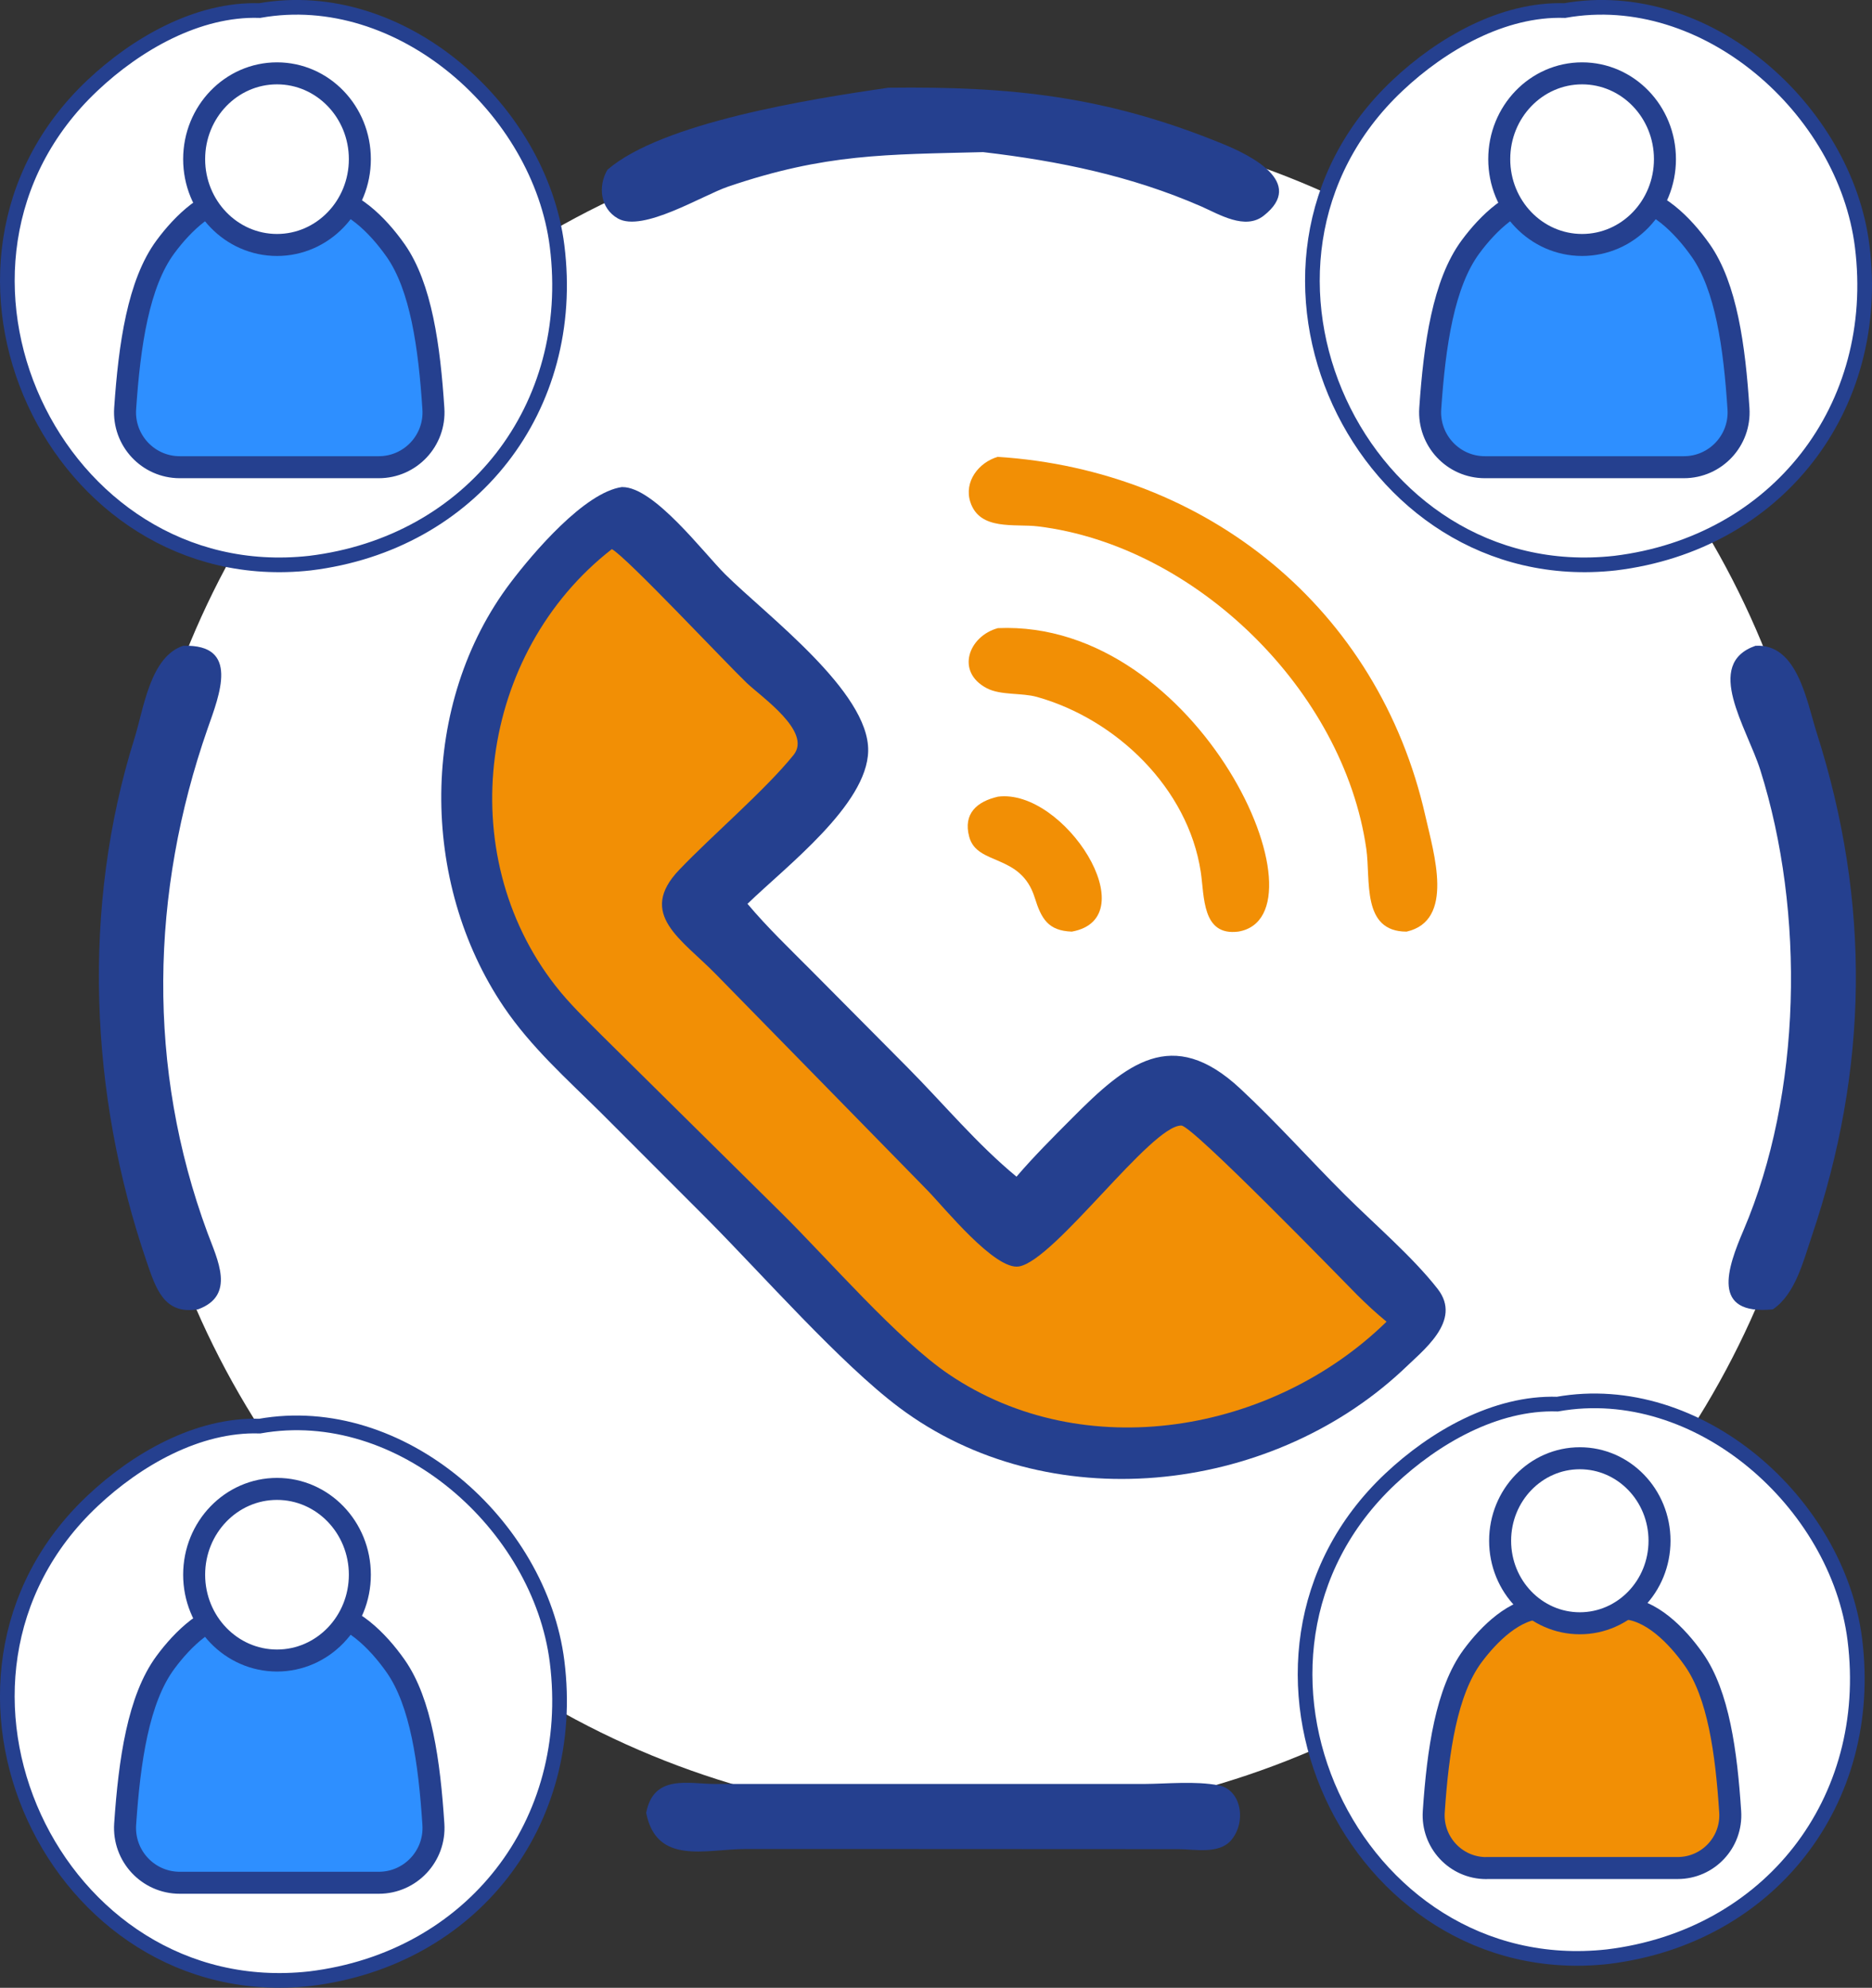
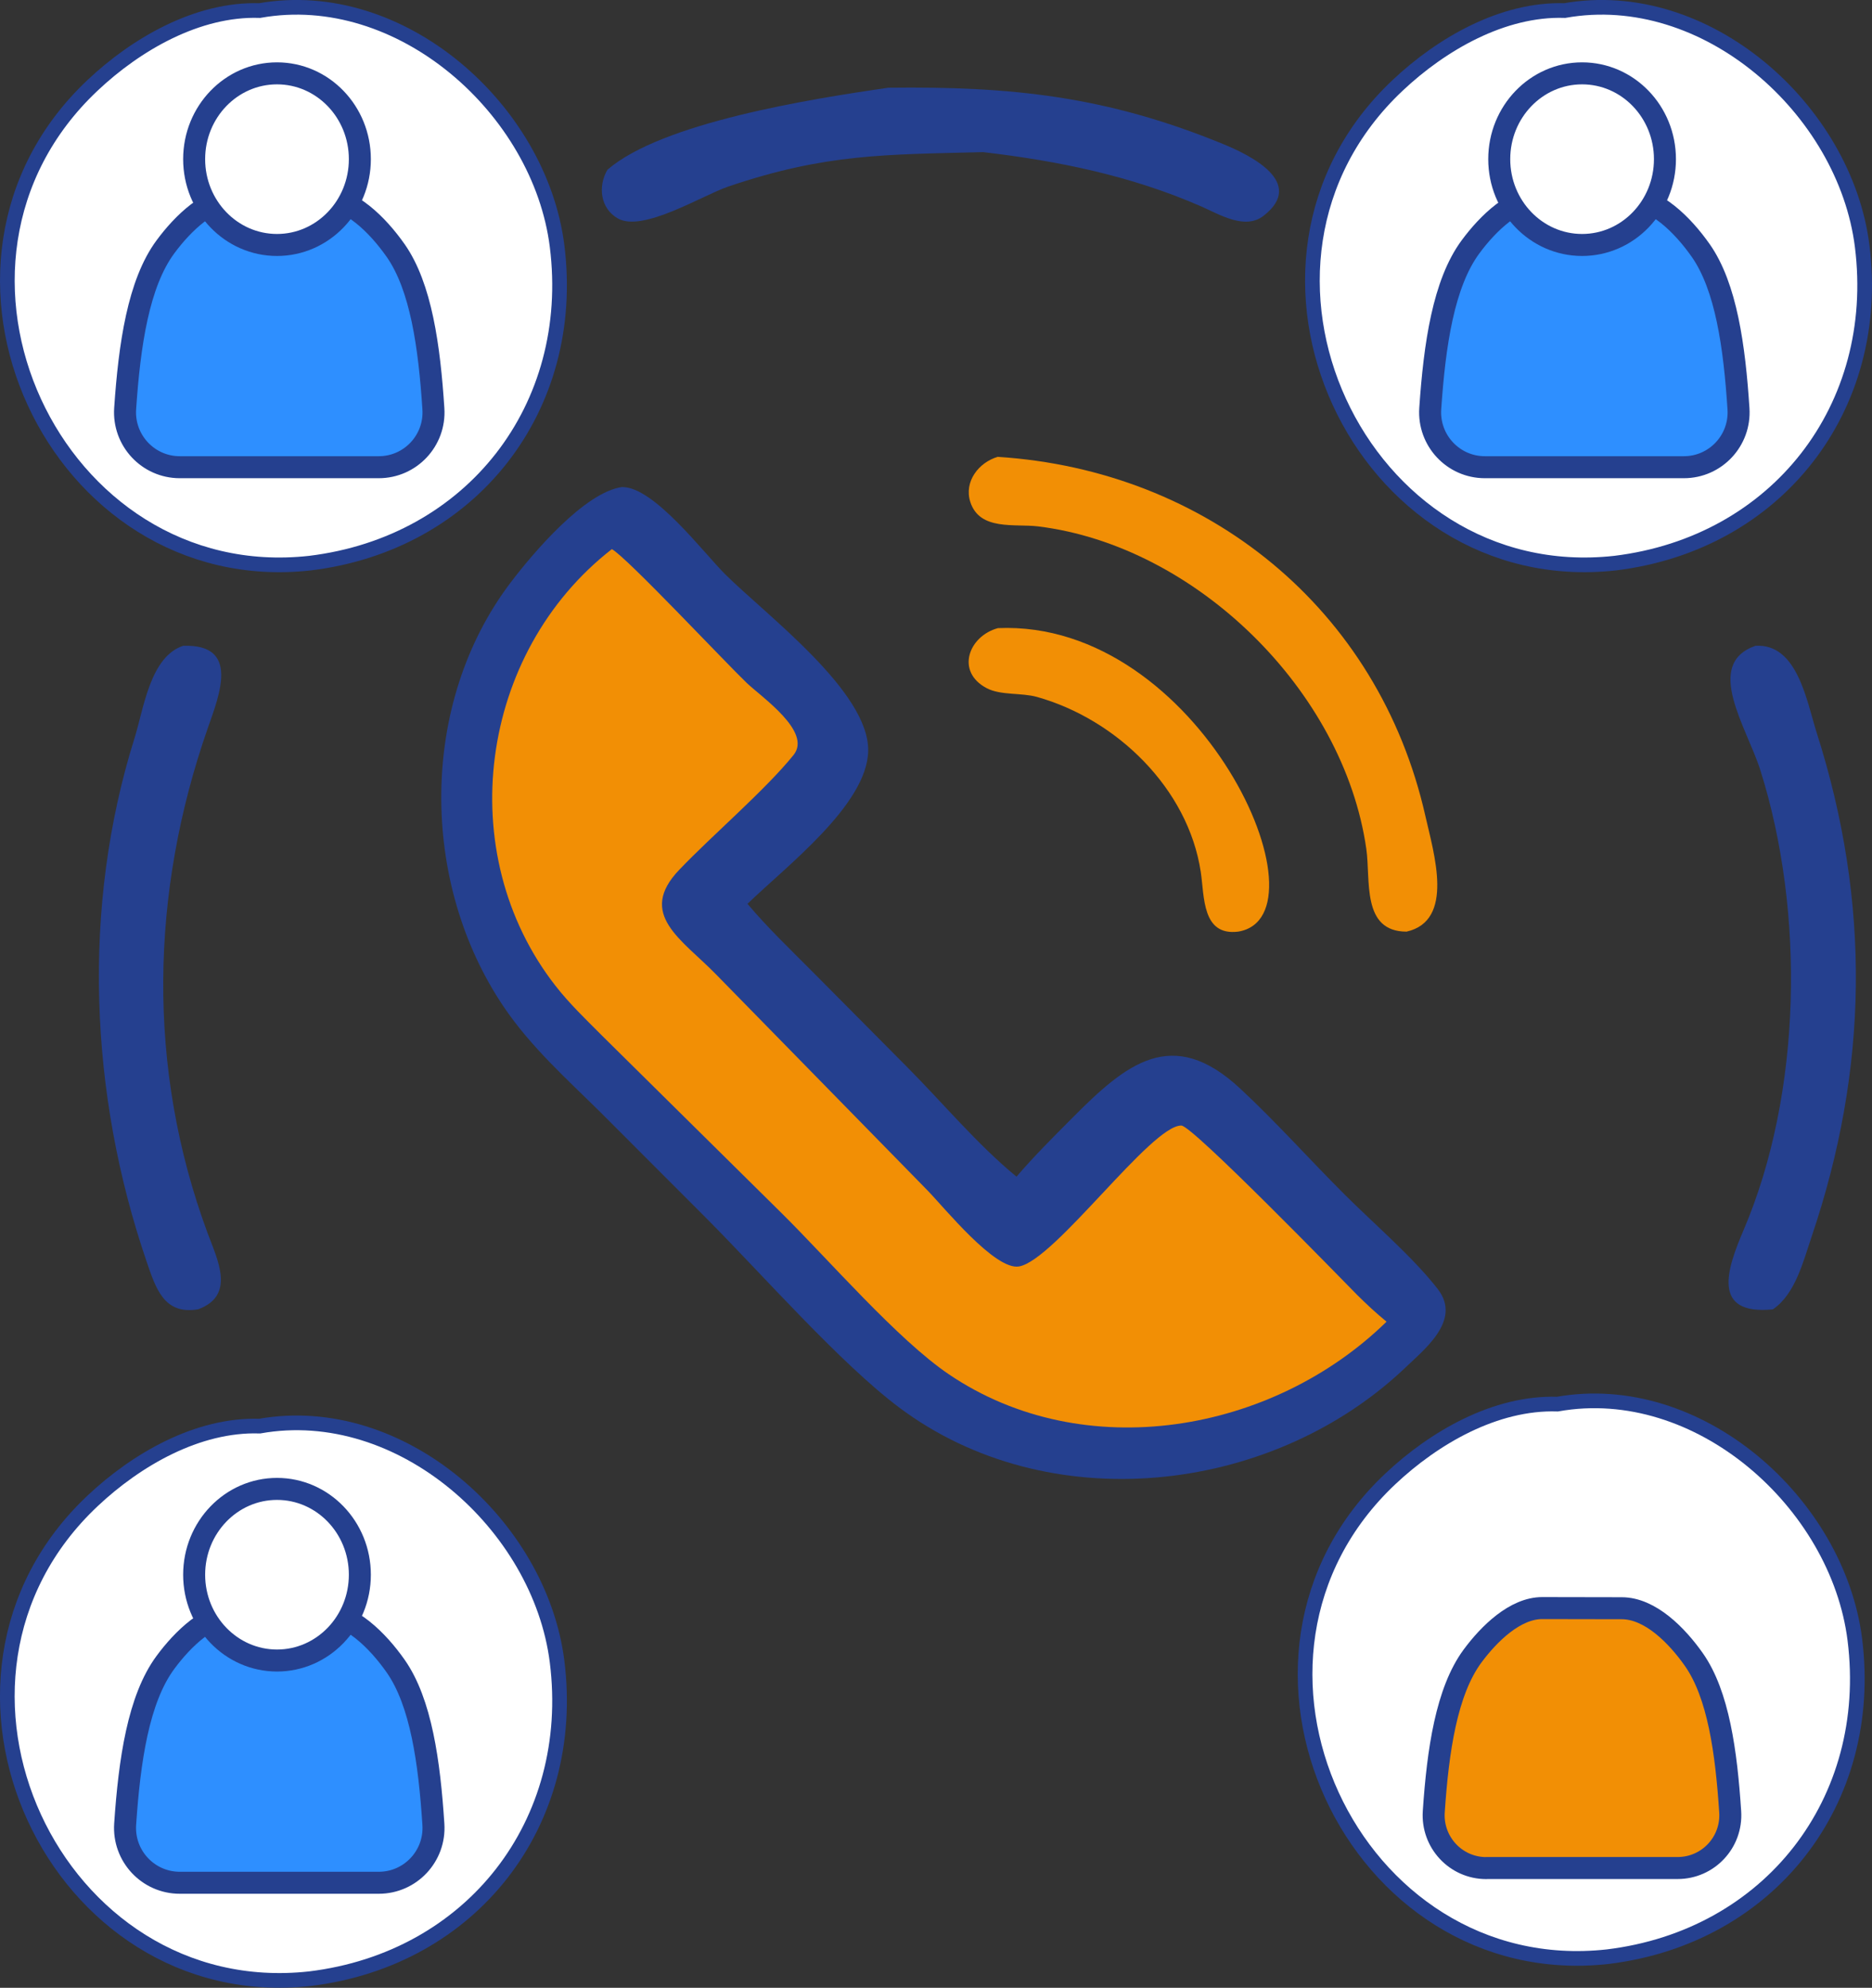
<svg xmlns="http://www.w3.org/2000/svg" id="Layer_1" data-name="Layer 1" viewBox="0 0 255.32 271.02">
  <rect x="0" y="0" width="255.32" height="271.02" fill="#333333" stroke="none" />
  <defs>
    <style> .cls-1, .cls-2 { fill: #f28f05; } .cls-3 { stroke-miterlimit: 10; stroke-width: 2px; } .cls-3, .cls-2, .cls-4, .cls-5 { stroke: #25408f; } .cls-3, .cls-6, .cls-4 { fill: #fff; } .cls-2, .cls-4, .cls-5 { stroke-linecap: round; stroke-linejoin: round; stroke-width: 3px; } .cls-7 { fill: #25408f; } .cls-5 { fill: #2e8fff; } </style>
  </defs>
-   <circle class="cls-6" cx="133.1" cy="132.07" r="116.02" />
  <g>
-     <path class="cls-1" d="M136.1,108.62c9.04-1.17,20.38,16.55,10.08,18.4-3.22-.12-4.15-1.73-5.06-4.65-1.9-6.06-7.86-4.29-8.93-8.28-.85-3.15,1.04-4.81,3.92-5.47Z" />
+     <path class="cls-1" d="M136.1,108.62Z" />
    <path class="cls-1" d="M136.1,85.64c27.6-1.2,45.62,39.29,32.77,41.38-4.95.61-4.59-4.78-5.1-8.15-1.73-11.4-11.5-20.81-22.34-23.85-2.11-.59-4.94-.19-6.85-1.19-4.3-2.26-2.45-7.12,1.53-8.19Z" />
    <path class="cls-7" d="M25.01,88.05c7.75-.25,4.91,6.71,3.31,11.28-7.82,22.4-8.32,46.3-.03,68.73,1.34,3.64,3.91,8.55-1.26,10.45-4.65.79-5.77-2.8-7.06-6.58-7.77-22.74-8.86-48.26-1.62-71.3,1.24-3.94,2.11-11.12,6.66-12.59Z" />
    <path class="cls-7" d="M239.41,88.05c5.75-.37,7.01,7.6,8.36,11.83,7.43,23.28,7.06,45.91-.71,68.8-1.12,3.3-2.19,7.75-5.26,9.84-8.51.85-6.2-5.64-4.01-10.77,7.98-18.67,8.41-43.39,2.3-62.75-1.85-5.85-7.77-14.46-.67-16.95Z" />
-     <path class="cls-7" d="M137.78,243.23h18.23c3.28-.02,6.98-.43,10.21.19,3.06.58,3.82,4.92,1.73,7.44-1.64,1.98-5.01,1.27-7.12,1.26l-41.28-.02h-17.91c-5.37.01-12.09,2.25-13.51-4.93,1.01-5.31,5.78-3.95,9.38-3.94h40.28Z" />
    <path class="cls-1" d="M136.1,62.29c28.48,1.83,51.92,20.65,58.31,48.98,1.15,5.09,4.02,14.26-2.57,15.75-6.17,0-4.88-7.04-5.49-11.28-3.09-21.6-23.29-41.34-44.76-43.97-3.19-.39-7.97.63-9.25-3.33-.89-2.77,1.14-5.4,3.76-6.16Z" />
    <path class="cls-7" d="M84.87,66.41c4.33-.03,11.05,8.92,14.04,11.89,5.6,5.57,19.66,16.01,19.5,24.09-.14,7.35-11.22,15.75-16.46,20.84,2.71,3.23,5.8,6.17,8.77,9.16l13.08,13.17c4.92,4.96,9.44,10.42,14.84,14.87,2.39-2.79,4.99-5.38,7.59-7.99,7.36-7.4,13.63-12.66,22.91-4.03,4.98,4.63,9.5,9.72,14.31,14.51,3.96,3.95,9.22,8.44,12.63,12.81,3.41,4.38-2.02,8.4-4.9,11.2-18.23,16.89-48.29,20.17-68.56,4.96-8.02-6.02-18.64-18.11-26.18-25.69l-14.48-14.49c-4.68-4.63-9.53-8.93-13.25-14.43-11.48-16.97-11.57-41.41.96-57.89,2.99-3.94,10.06-12.3,15.19-12.99Z" />
    <path class="cls-1" d="M83.45,74.87c2.01,1.09,15.39,15.36,18.37,18.22,2.01,1.93,8.98,6.66,6.41,9.85-3.89,4.81-11.05,10.9-15.58,15.64-5.81,6.07.35,9.49,5.01,14.27l28.82,29.43c2.3,2.35,9.23,10.96,12.51,10.39,4.9-.86,18.04-19.3,22.14-19.21,1.52.03,21.89,20.98,23.97,23.09,1.3,1.29,2.59,2.49,4.01,3.65-15.55,15.2-41.24,19.67-59.69,7.18-7.02-4.75-16.42-15.66-22.87-22.03l-24.5-24.21c-2.17-2.18-4.41-4.32-6.3-6.75-14.1-18.07-10.46-45.39,7.7-59.52Z" />
    <g>
      <path class="cls-3" d="M35.41,1.44c19.25-3.42,38.23,13.47,40.57,32.11,2.76,22.03-11.63,40.55-33.72,43.23C7.5,80.62-13.32,36.07,12.63,11.63,18.59,6.01,26.96,1.17,35.41,1.44Z" />
      <g>
        <path class="cls-5" d="M24.52,63.7c-4.33,0-7.74-3.67-7.45-7.99.59-8.69,1.8-17.06,5.49-22.05,2.35-3.19,6.06-6.82,9.91-6.81,3.16,0,6.91.02,11.26.02,4.03,0,7.83,3.87,10.22,7.27,3.48,4.95,4.61,13.14,5.16,21.6.28,4.31-3.13,7.96-7.45,7.96h-27.14Z" />
        <ellipse class="cls-4" cx="37.78" cy="21.7" rx="11.3" ry="11.7" />
      </g>
    </g>
    <g>
      <path class="cls-3" d="M35.41,194.44c19.25-3.42,38.23,13.47,40.57,32.11,2.76,22.03-11.63,40.55-33.72,43.23-34.76,3.83-55.59-40.72-29.63-65.15,5.97-5.62,14.33-10.46,22.78-10.19Z" />
      <g>
        <path class="cls-5" d="M24.52,256.7c-4.33,0-7.74-3.67-7.45-7.99.59-8.69,1.8-17.06,5.49-22.05,2.35-3.19,6.06-6.82,9.91-6.81,3.16,0,6.91.02,11.26.02,4.03,0,7.83,3.87,10.22,7.27,3.48,4.95,4.61,13.14,5.16,21.6.28,4.31-3.13,7.96-7.45,7.96h-27.14Z" />
        <ellipse class="cls-4" cx="37.78" cy="214.7" rx="11.3" ry="11.7" />
      </g>
    </g>
    <path class="cls-3" d="M212.41,191.44c19.25-3.42,38.23,13.47,40.57,32.11,2.76,22.03-11.63,40.55-33.72,43.23-34.76,3.83-55.59-40.72-29.63-65.15,5.97-5.62,14.33-10.46,22.78-10.19Z" />
    <g>
      <path class="cls-3" d="M213.41,1.44c19.25-3.42,38.23,13.47,40.57,32.11,2.76,22.03-11.63,40.55-33.72,43.23-34.76,3.83-55.59-40.72-29.63-65.15,5.97-5.62,14.33-10.46,22.78-10.19Z" />
      <g>
        <path class="cls-5" d="M202.52,63.7c-4.33,0-7.74-3.67-7.45-7.99.59-8.69,1.8-17.06,5.49-22.05,2.35-3.19,6.06-6.82,9.91-6.81,3.16,0,6.91.02,11.26.02,4.03,0,7.83,3.87,10.22,7.27,3.48,4.95,4.61,13.14,5.16,21.6.28,4.31-3.13,7.96-7.45,7.96h-27.14Z" />
        <ellipse class="cls-4" cx="215.78" cy="21.7" rx="11.3" ry="11.7" />
      </g>
    </g>
    <g>
      <path class="cls-2" d="M202.71,254.7c-4.16,0-7.44-3.53-7.16-7.69.56-8.36,1.74-16.41,5.28-21.21,2.27-3.07,5.83-6.56,9.53-6.55,3.04,0,6.65.02,10.83.02,3.88,0,7.53,3.72,9.83,6.99,3.35,4.76,4.43,12.64,4.96,20.77.27,4.15-3.01,7.66-7.17,7.66h-26.1Z" />
-       <ellipse class="cls-4" cx="215.47" cy="210.07" rx="10.87" ry="11.25" />
    </g>
    <path class="cls-7" d="M121.16,11.96c16.77-.2,29.71,1.13,45.71,7.7,3.48,1.43,11.33,5.19,5.47,9.76-2.53,1.98-6.04-.19-8.49-1.27-9.55-4.17-19.42-6.2-29.76-7.41-13.19.34-21.46.17-34.8,4.71-3.51,1.2-11.62,6.25-15.01,4.34-2.42-1.37-2.75-4.4-1.43-6.65,7.44-6.42,27.57-9.63,38.32-11.18Z" />
  </g>
</svg>